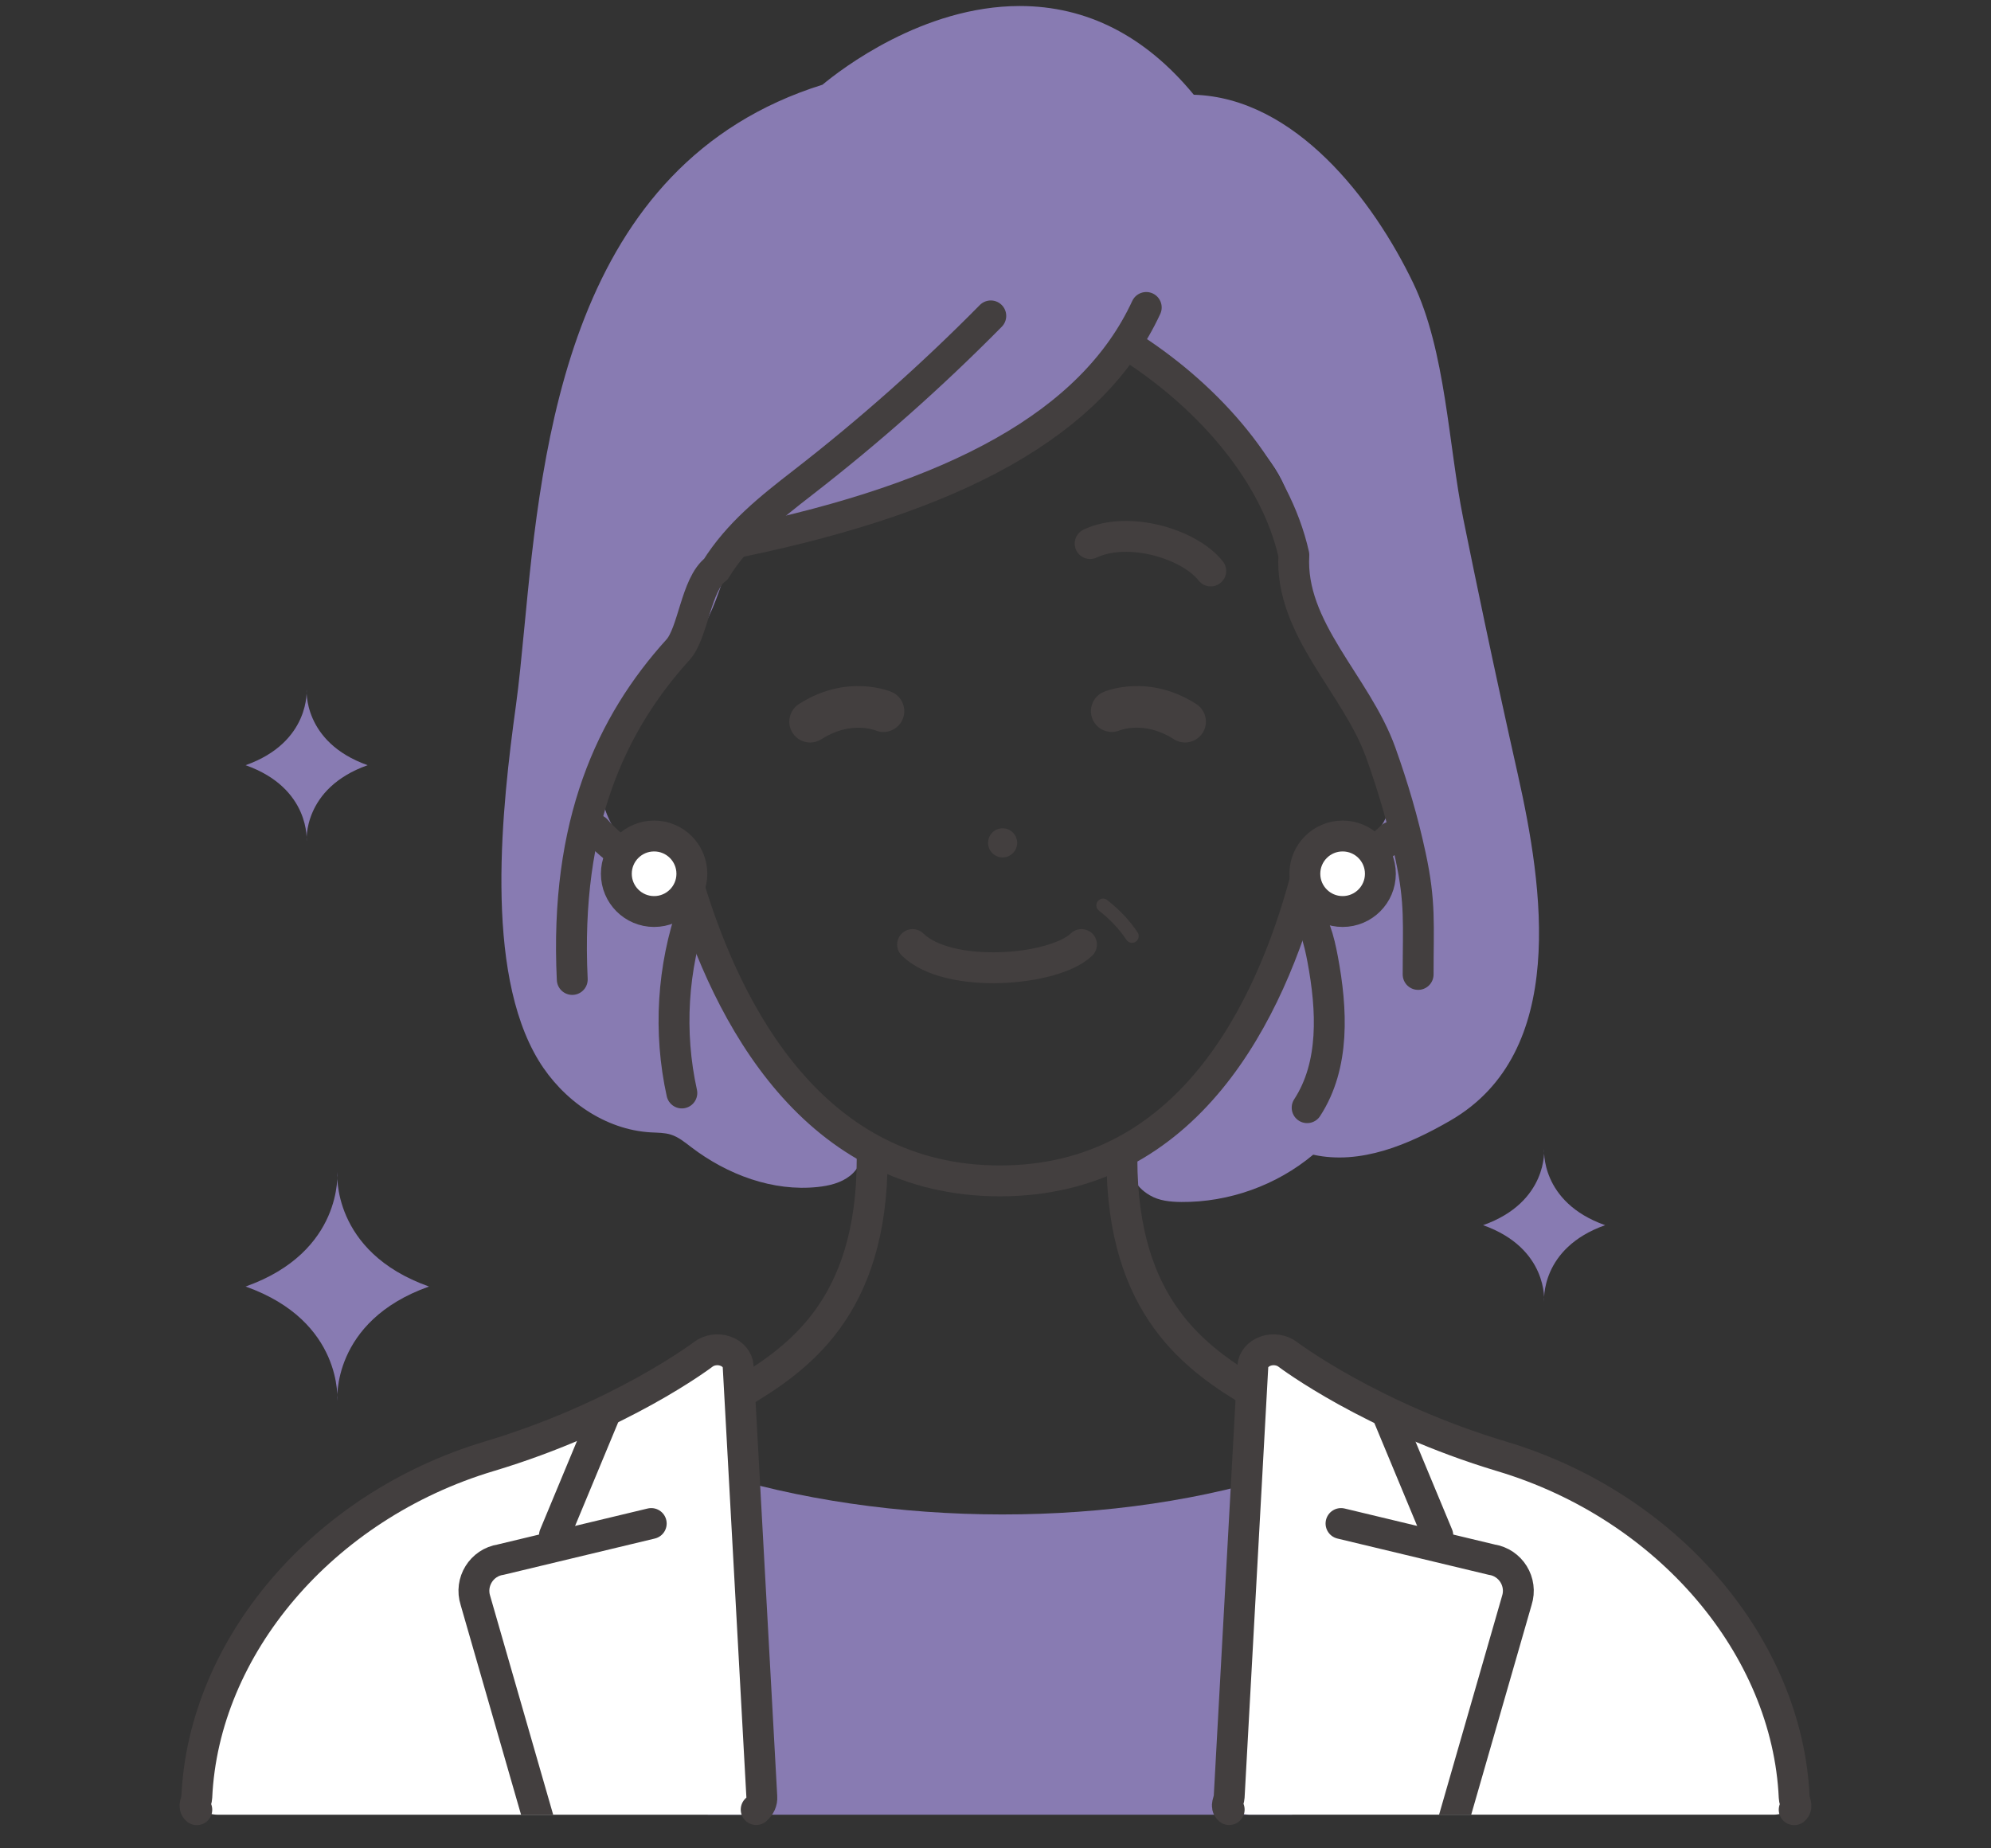
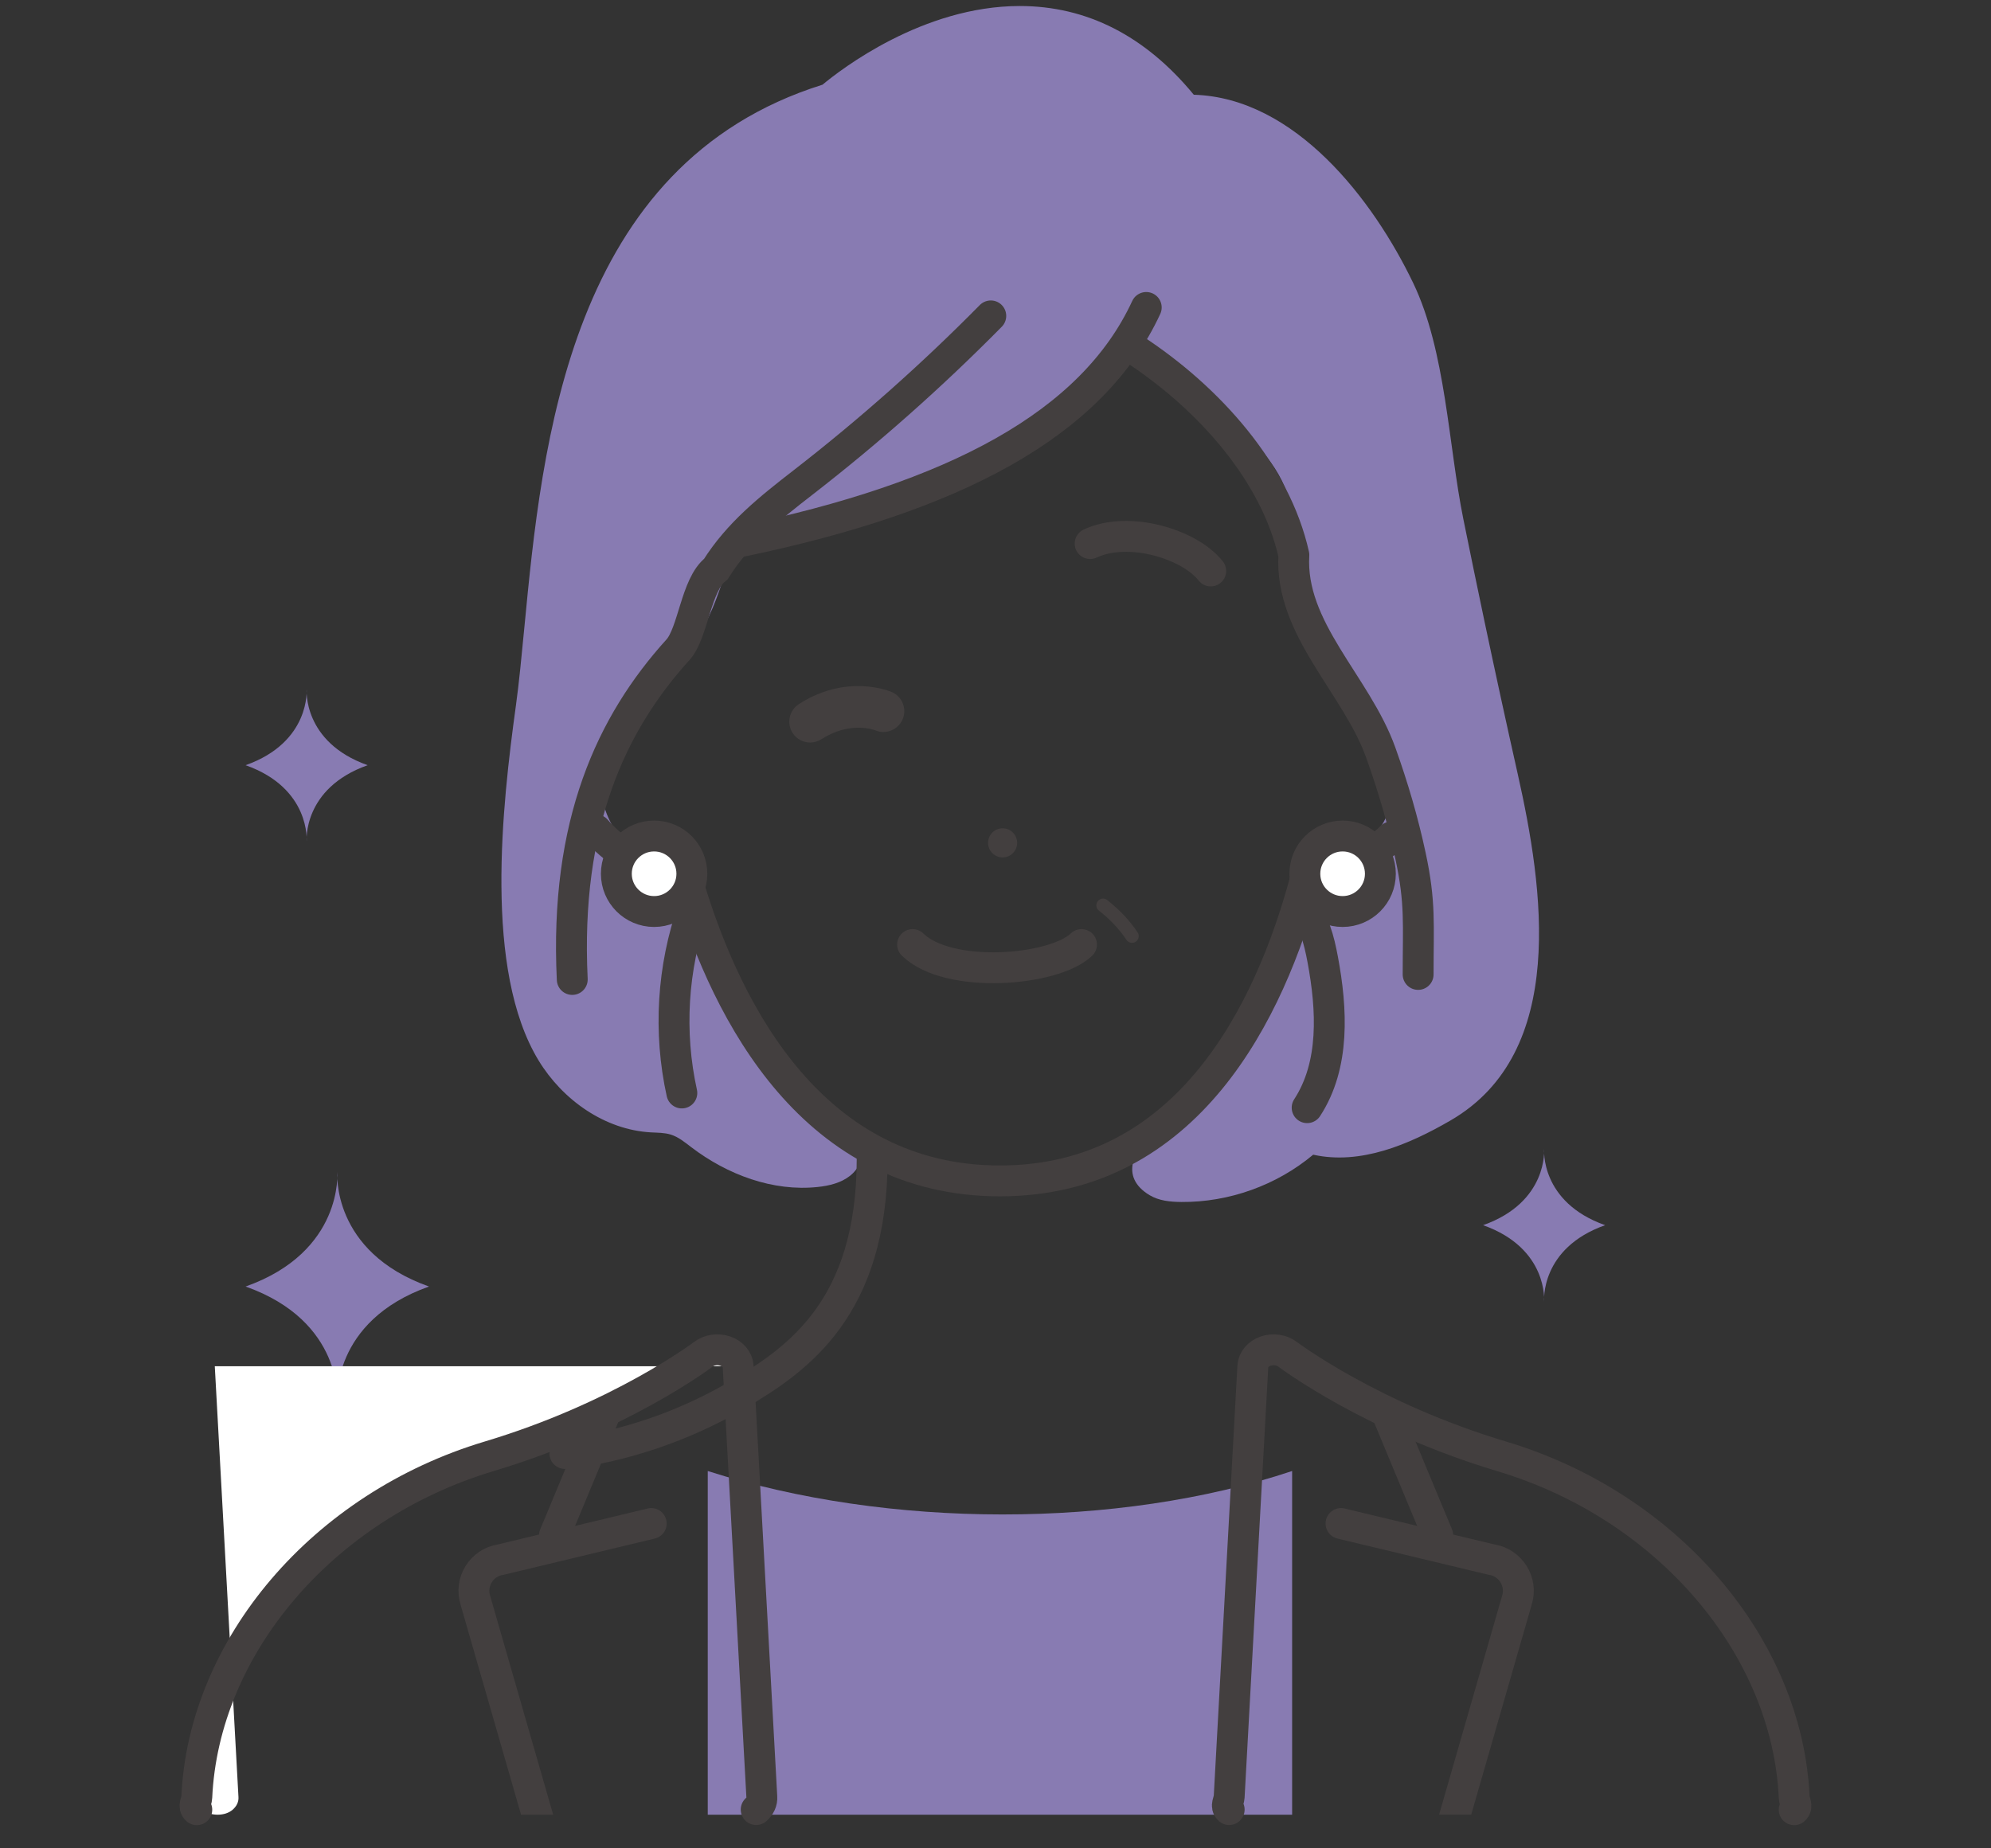
<svg xmlns="http://www.w3.org/2000/svg" id="a" width="126" height="117" viewBox="0 0 126 117">
  <rect x="0" y="0" width="126" height="117" fill="#333333" stroke="none" />
  <defs>
    <style>.c,.d,.e,.f{fill:none;}.g,.h{fill:#fff;}.i{fill:#433f3f;}.j{fill:#887bb2;}.d{stroke-miterlimit:10;}.d,.h,.e{stroke-width:1.954px;}.d,.h,.e,.f{stroke:#433f3f;stroke-linecap:round;}.h,.e,.f{stroke-linejoin:round;}.k{clip-path:url(#b);}.f{stroke-width:.85px;}</style>
    <clipPath id="b">
      <path class="c" d="M48.212,113.746c.021,.304-.108,.579-.357,.8-.249,.222-.597,.325-.961,.325H13.774c-.359,0-.702-.1-.951-.316-.249-.216-.382-.496-.368-.796,.429-9.486,7.938-18.408,18.5-21.574,8.305-2.489,13.5-6.416,13.551-6.455,.376-.288,.917-.367,1.387-.207,.472,.16,.791,.534,.822,.959l1.498,27.264Zm46.833-21.556c-8.274-2.48-13.5-6.42-13.551-6.459-.376-.288-.917-.37-1.387-.21-.472,.16-.791,.531-.821,.956l-1.498,27.258c-.021,.304,.108,.59,.357,.811,.25,.222,.597,.324,.961,.324h33.121c.359,0,.702-.1,.951-.316,.249-.216,.382-.485,.368-.785-.429-9.486-7.938-18.413-18.5-21.579Z" />
    </clipPath>
  </defs>
  <g>
    <path class="j" d="M93.938,39.296c-.454-2.15-.898-4.303-1.334-6.457-.944-4.671-1.105-10.619-3.166-14.915-2.524-5.261-7.465-11.734-13.889-11.927-3.068-3.727-6.771-5.616-11.014-5.616-6.138,0-11.334,4.024-12.482,4.98-16.052,5.032-17.748,22.69-18.873,34.397-.171,1.782-.333,3.466-.529,4.892-.874,6.345-2.053,16.752,1.439,22.486,1.521,2.497,4.184,4.38,7.104,4.544,.423,.024,.854,.014,1.258,.14,.489,.153,.894,.491,1.301,.801,2.277,1.734,5.149,2.816,7.995,2.515,.73-.077,1.476-.256,2.051-.712s.933-1.245,.707-1.943c-.374-1.16-1.678-1.374-2.528-2.005-.975-.723-1.707-1.765-2.431-2.737-1.66-2.23-3.065-4.65-4.176-7.198-.653-1.498-1.22-3.298-2.398-4.486-1.022-1.031-2.451-1.507-3.419-2.646-3.671-4.318-.033-9.133,3.033-11.485,2.899-2.223,2.962-5.851,4.142-7.329,10.44-1.3,22.852-8.773,25.173-12.746,4.939,3.983,10.308,7.002,9.878,11.949-.637,7.329,5.517,12.444,6.115,16.049,.674,4.066-4.744,4.33-6.436,7.171-.574,.964-.723,2.112-.957,3.209-.963,4.515-3.623,8.647-7.337,11.395-1.403,1.039-2.363,2.87-.409,4.035,.593,.354,1.311,.423,2.002,.429,3.018,.024,6.033-1.057,8.347-2.994,2.988,.662,6.049-.634,8.696-2.17,7.435-4.312,5.86-14.751,4.252-21.911-.726-3.234-1.432-6.473-2.116-9.717Z" />
    <path class="j" d="M27.15,81.437c-6.213,2.201-5.804,7.25-5.804,7.25,0,0,.409-5.05-5.804-7.25,6.214-2.201,5.804-7.251,5.804-7.251,0,0-.409,5.05,5.804,7.251Z" />
    <path class="j" d="M101.581,77.554c-4.135,1.464-3.862,4.825-3.862,4.825,0,0,.273-3.361-3.863-4.825,4.136-1.464,3.863-4.825,3.863-4.825,0,0-.273,3.361,3.862,4.825Z" />
    <path class="j" d="M23.267,48.437c-4.135,1.464-3.862,4.825-3.862,4.825,0,0,.273-3.361-3.863-4.825,4.136-1.464,3.863-4.825,3.863-4.825,0,0-.273,3.361,3.862,4.825Z" />
    <path class="j" d="M81.772,93.115c-11.014,3.676-25.58,3.657-36.982,0v21.756h36.982v-21.756Z" />
    <path class="i" d="M63.593,54.263c.503-.079,.847-.55,.767-1.054-.079-.502-.55-.846-1.052-.767-.503,.079-.846,.55-.768,1.053,.079,.503,.551,.846,1.053,.768Z" />
    <path class="e" d="M68.442,59.79c-1.721,1.67-8.41,2.228-10.689,0" />
    <path class="d" d="M55.195,73.335c0,9.46-4.699,12.701-8.492,14.94-5.705,3.368-10.953,3.731-10.953,3.731" />
-     <path class="d" d="M71,73.335c0,9.46,4.699,12.701,8.492,14.94,5.705,3.368,10.953,3.731,10.953,3.731" />
    <path class="e" d="M89.746,61.682c0-3.186,.156-4.534-.478-7.488-.484-2.257-1.105-4.361-1.88-6.535-1.539-4.319-5.782-7.841-5.506-12.53-1.152-5.16-5.315-9.899-10.136-13.048" />
    <path class="e" d="M37.717,52.524c2.285,2.639,5.752,3.211,5.752,3.211l.118,.326c2.477,8.207,7.941,18.69,19.693,18.69,11.912,0,17.093-10.771,19.315-19.025l.13,.009s3.063-.506,5.329-2.757" />
-     <path class="g" d="M46.714,86.482c-.03-.425-.35-.799-.822-.959-.47-.16-1.011-.081-1.387,.207-.052,.04-5.246,3.966-13.551,6.455-10.562,3.166-18.071,12.087-18.5,21.574-.013,.3,.119,.58,.368,.796,.248,.216,.592,.316,.951,.316H46.894c.363,0,.711-.103,.961-.325,.249-.221,.379-.496,.357-.8l-1.498-27.264Z" />
-     <path class="g" d="M95.046,92.19c-8.274-2.48-13.5-6.42-13.551-6.459-.376-.288-.917-.37-1.387-.21-.472,.16-.791,.531-.821,.956l-1.498,27.258c-.021,.304,.108,.59,.357,.811,.25,.222,.597,.324,.961,.324h33.121c.359,0,.702-.1,.951-.316,.249-.216,.382-.485,.368-.785-.429-9.486-7.938-18.413-18.5-21.579Z" />
+     <path class="g" d="M46.714,86.482c-.03-.425-.35-.799-.822-.959-.47-.16-1.011-.081-1.387,.207-.052,.04-5.246,3.966-13.551,6.455-10.562,3.166-18.071,12.087-18.5,21.574-.013,.3,.119,.58,.368,.796,.248,.216,.592,.316,.951,.316c.363,0,.711-.103,.961-.325,.249-.221,.379-.496,.357-.8l-1.498-27.264Z" />
    <g class="k">
      <line class="d" x1="87.04" y1="87.689" x2="90.991" y2="97.189" />
      <path class="d" d="M84.866,96.439l9.521,2.284c1.219,.185,1.982,1.417,1.604,2.591l-4.125,14.328" />
      <line class="d" x1="39.038" y1="87.689" x2="35.088" y2="97.189" />
      <path class="d" d="M41.213,96.439l-9.521,2.284c-1.219,.185-1.982,1.417-1.604,2.591l4.125,14.328" />
    </g>
-     <path class="i" d="M74.282,46.79c.221,.142,.468,.21,.713,.21,.434,0,.859-.214,1.111-.606,.395-.613,.217-1.43-.396-1.825-3.038-1.955-5.762-.816-5.875-.767-.669,.289-.978,1.066-.688,1.735,.29,.67,1.067,.978,1.735,.688,.015-.006,1.562-.619,3.401,.564Z" />
    <path class="i" d="M57.12,45.538c.289-.669-.019-1.446-.688-1.735-.115-.05-2.837-1.188-5.876,.767-.613,.395-.79,1.212-.396,1.825,.252,.392,.677,.606,1.111,.606,.245,0,.492-.068,.713-.21,1.801-1.159,3.324-.593,3.415-.558,.665,.279,1.433-.03,1.721-.695Z" />
    <path class="d" d="M68.99,34.408c2.432-1.144,6.294,.026,7.631,1.734" />
    <path class="f" d="M69.808,57.307c.764,.603,1.374,1.253,1.83,1.949" />
    <path class="e" d="M72.54,19.462c-3.432,7.421-12.166,12.014-25.651,14.817" />
    <path class="d" d="M62.702,19.996c-3.716,3.767-7.682,7.287-11.863,10.531-2.14,1.661-4.101,3.211-5.543,5.504-1.258,.959-1.423,4.03-2.39,5.098-4.222,4.663-7.169,10.993-6.691,20.871" />
    <path class="d" d="M82.308,57.327c.856,.9,1.169,2.177,1.398,3.398,.594,3.172,.779,6.687-.984,9.391" />
    <path class="d" d="M43.86,57.538c-1.312,3.716-1.56,7.8-.71,11.648" />
    <circle class="h" cx="84.967" cy="55.309" r="2.39" />
    <circle class="h" cx="41.395" cy="55.309" r="2.39" />
  </g>
  <path class="d" d="M47.855,114.546c.249-.221,.379-.496,.357-.8l-1.498-27.264c-.03-.425-.35-.799-.822-.959-.47-.16-1.011-.081-1.387,.207-.052,.04-5.246,3.966-13.551,6.455-10.562,3.166-18.071,12.087-18.5,21.574-.013,.3-.249,.58,0,.796" />
  <path class="d" d="M113.545,114.555c.249-.216,.013-.485,0-.785-.429-9.486-7.938-18.413-18.5-21.579-8.274-2.48-13.5-6.42-13.551-6.459-.376-.288-.917-.37-1.387-.21-.472,.16-.791,.531-.821,.956l-1.498,27.258c-.021,.304-.249,.59,0,.811" />
</svg>